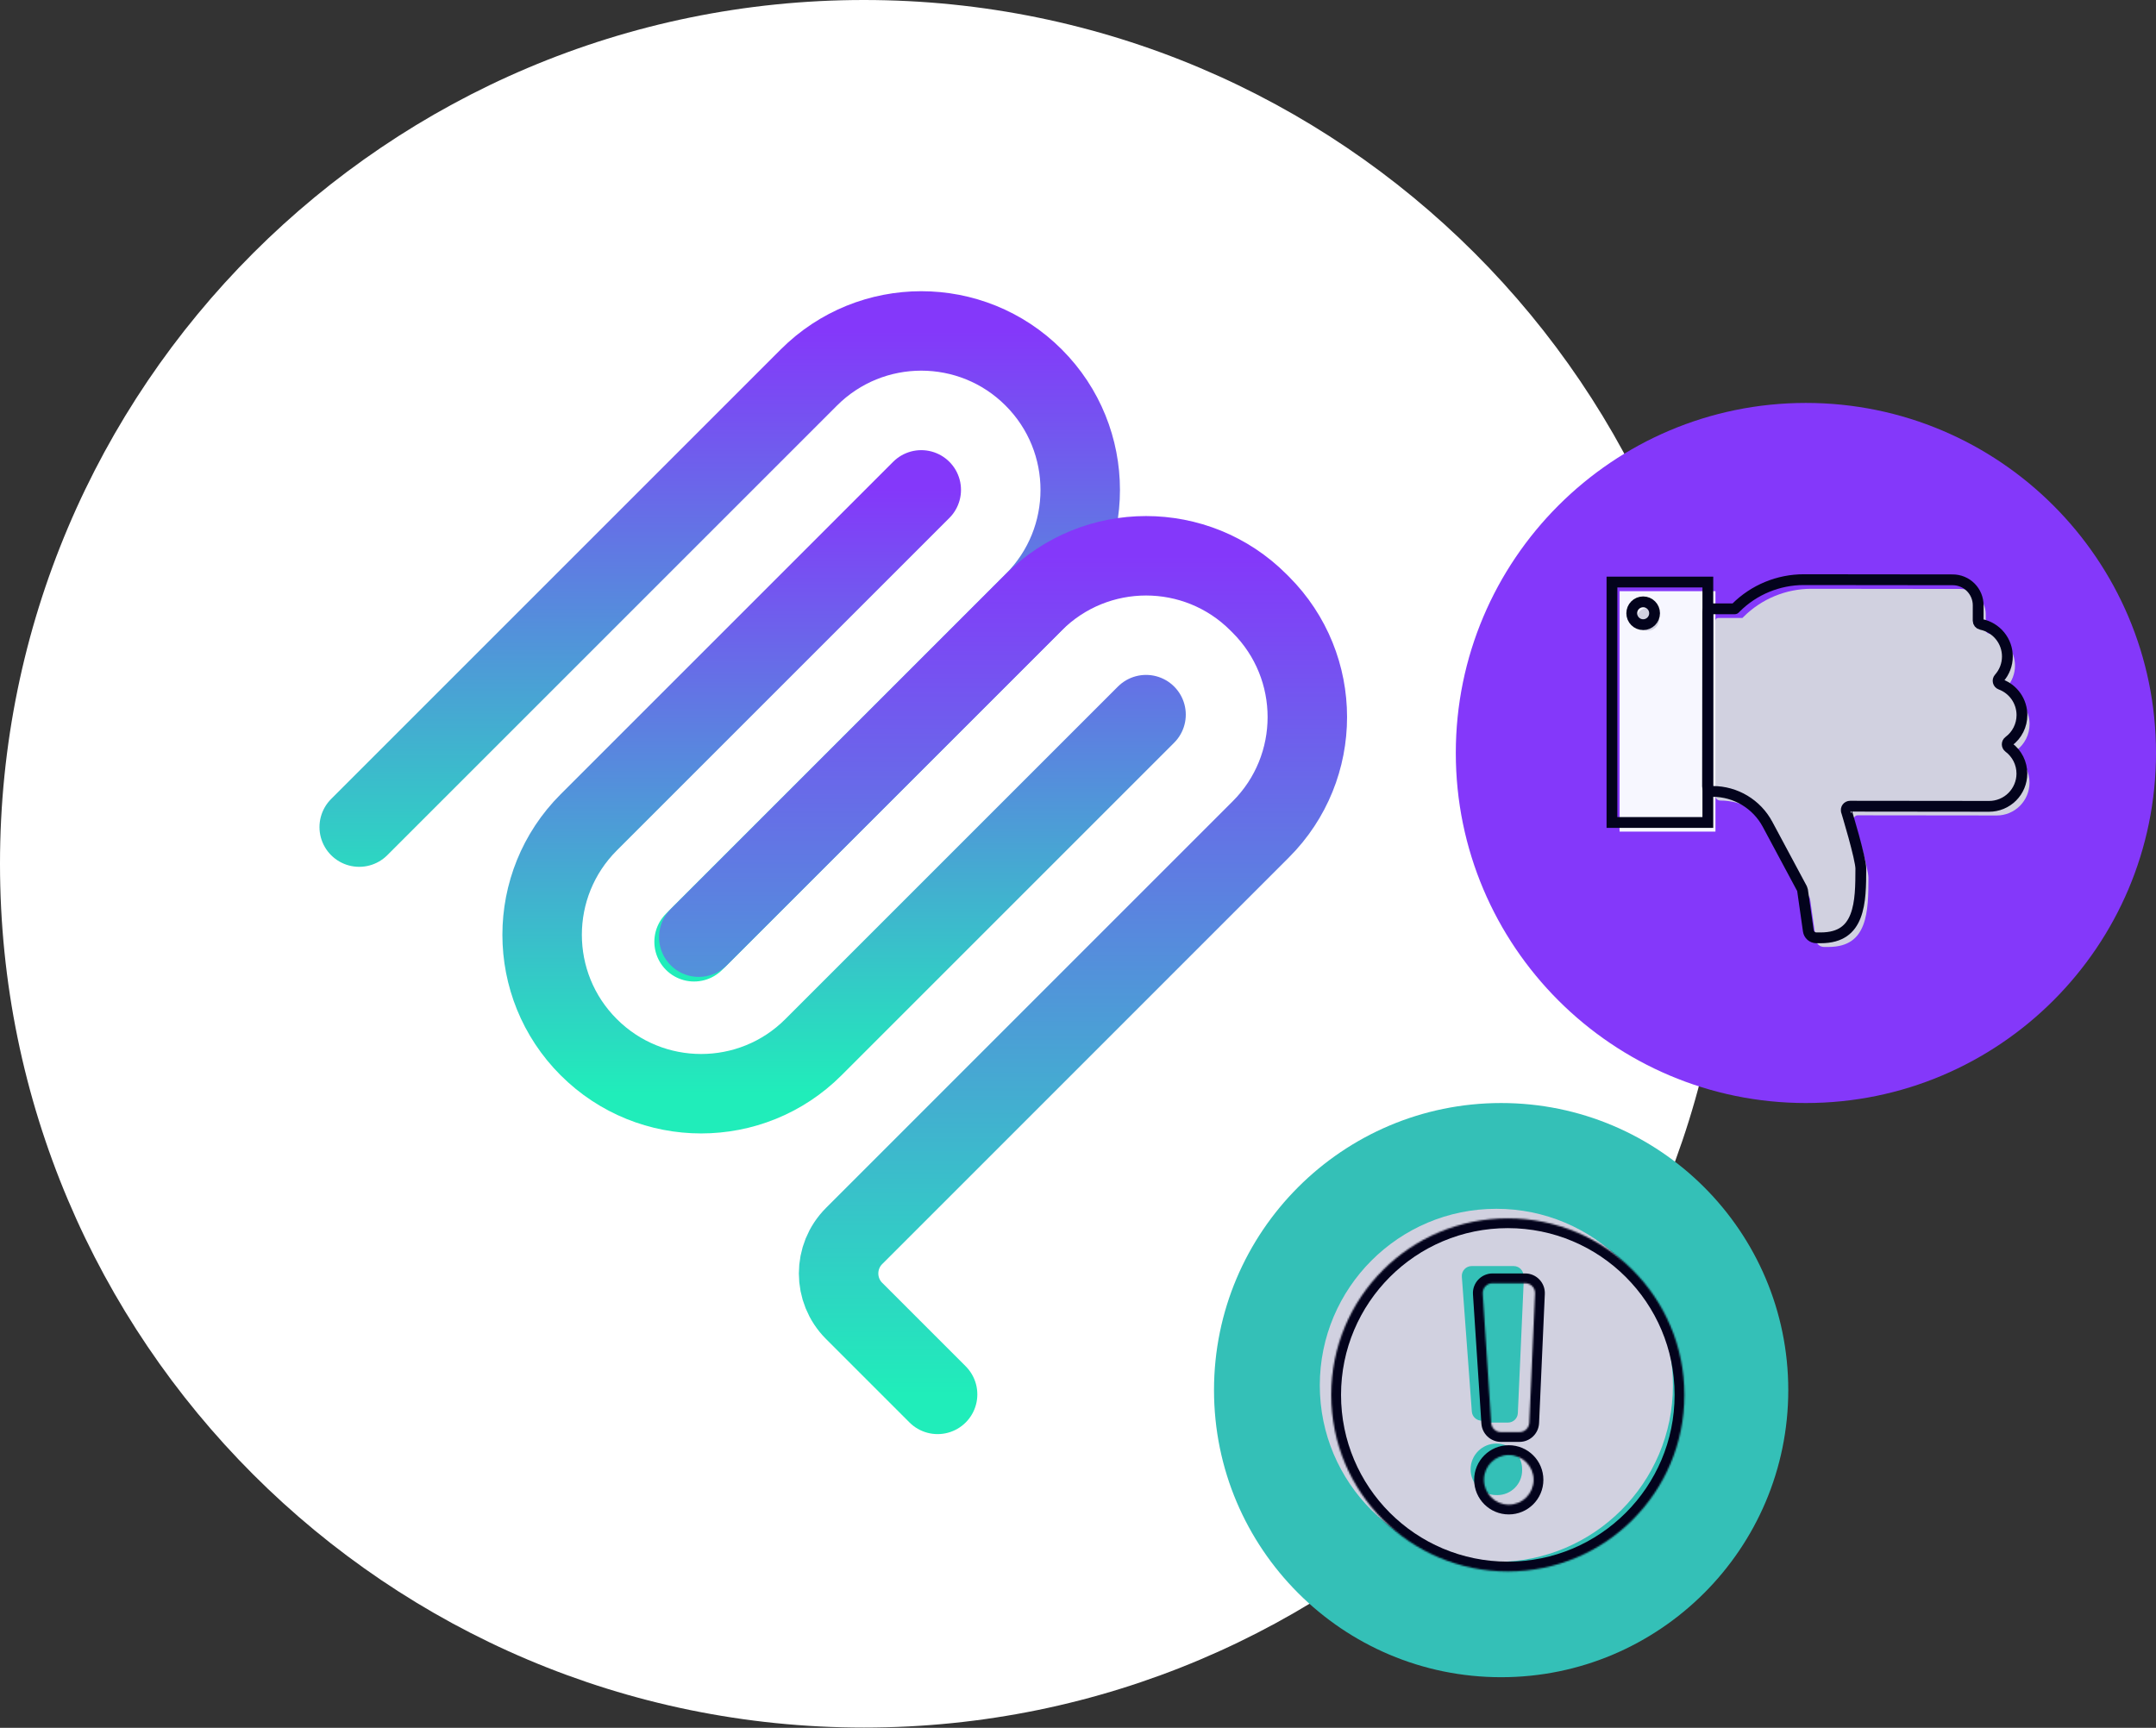
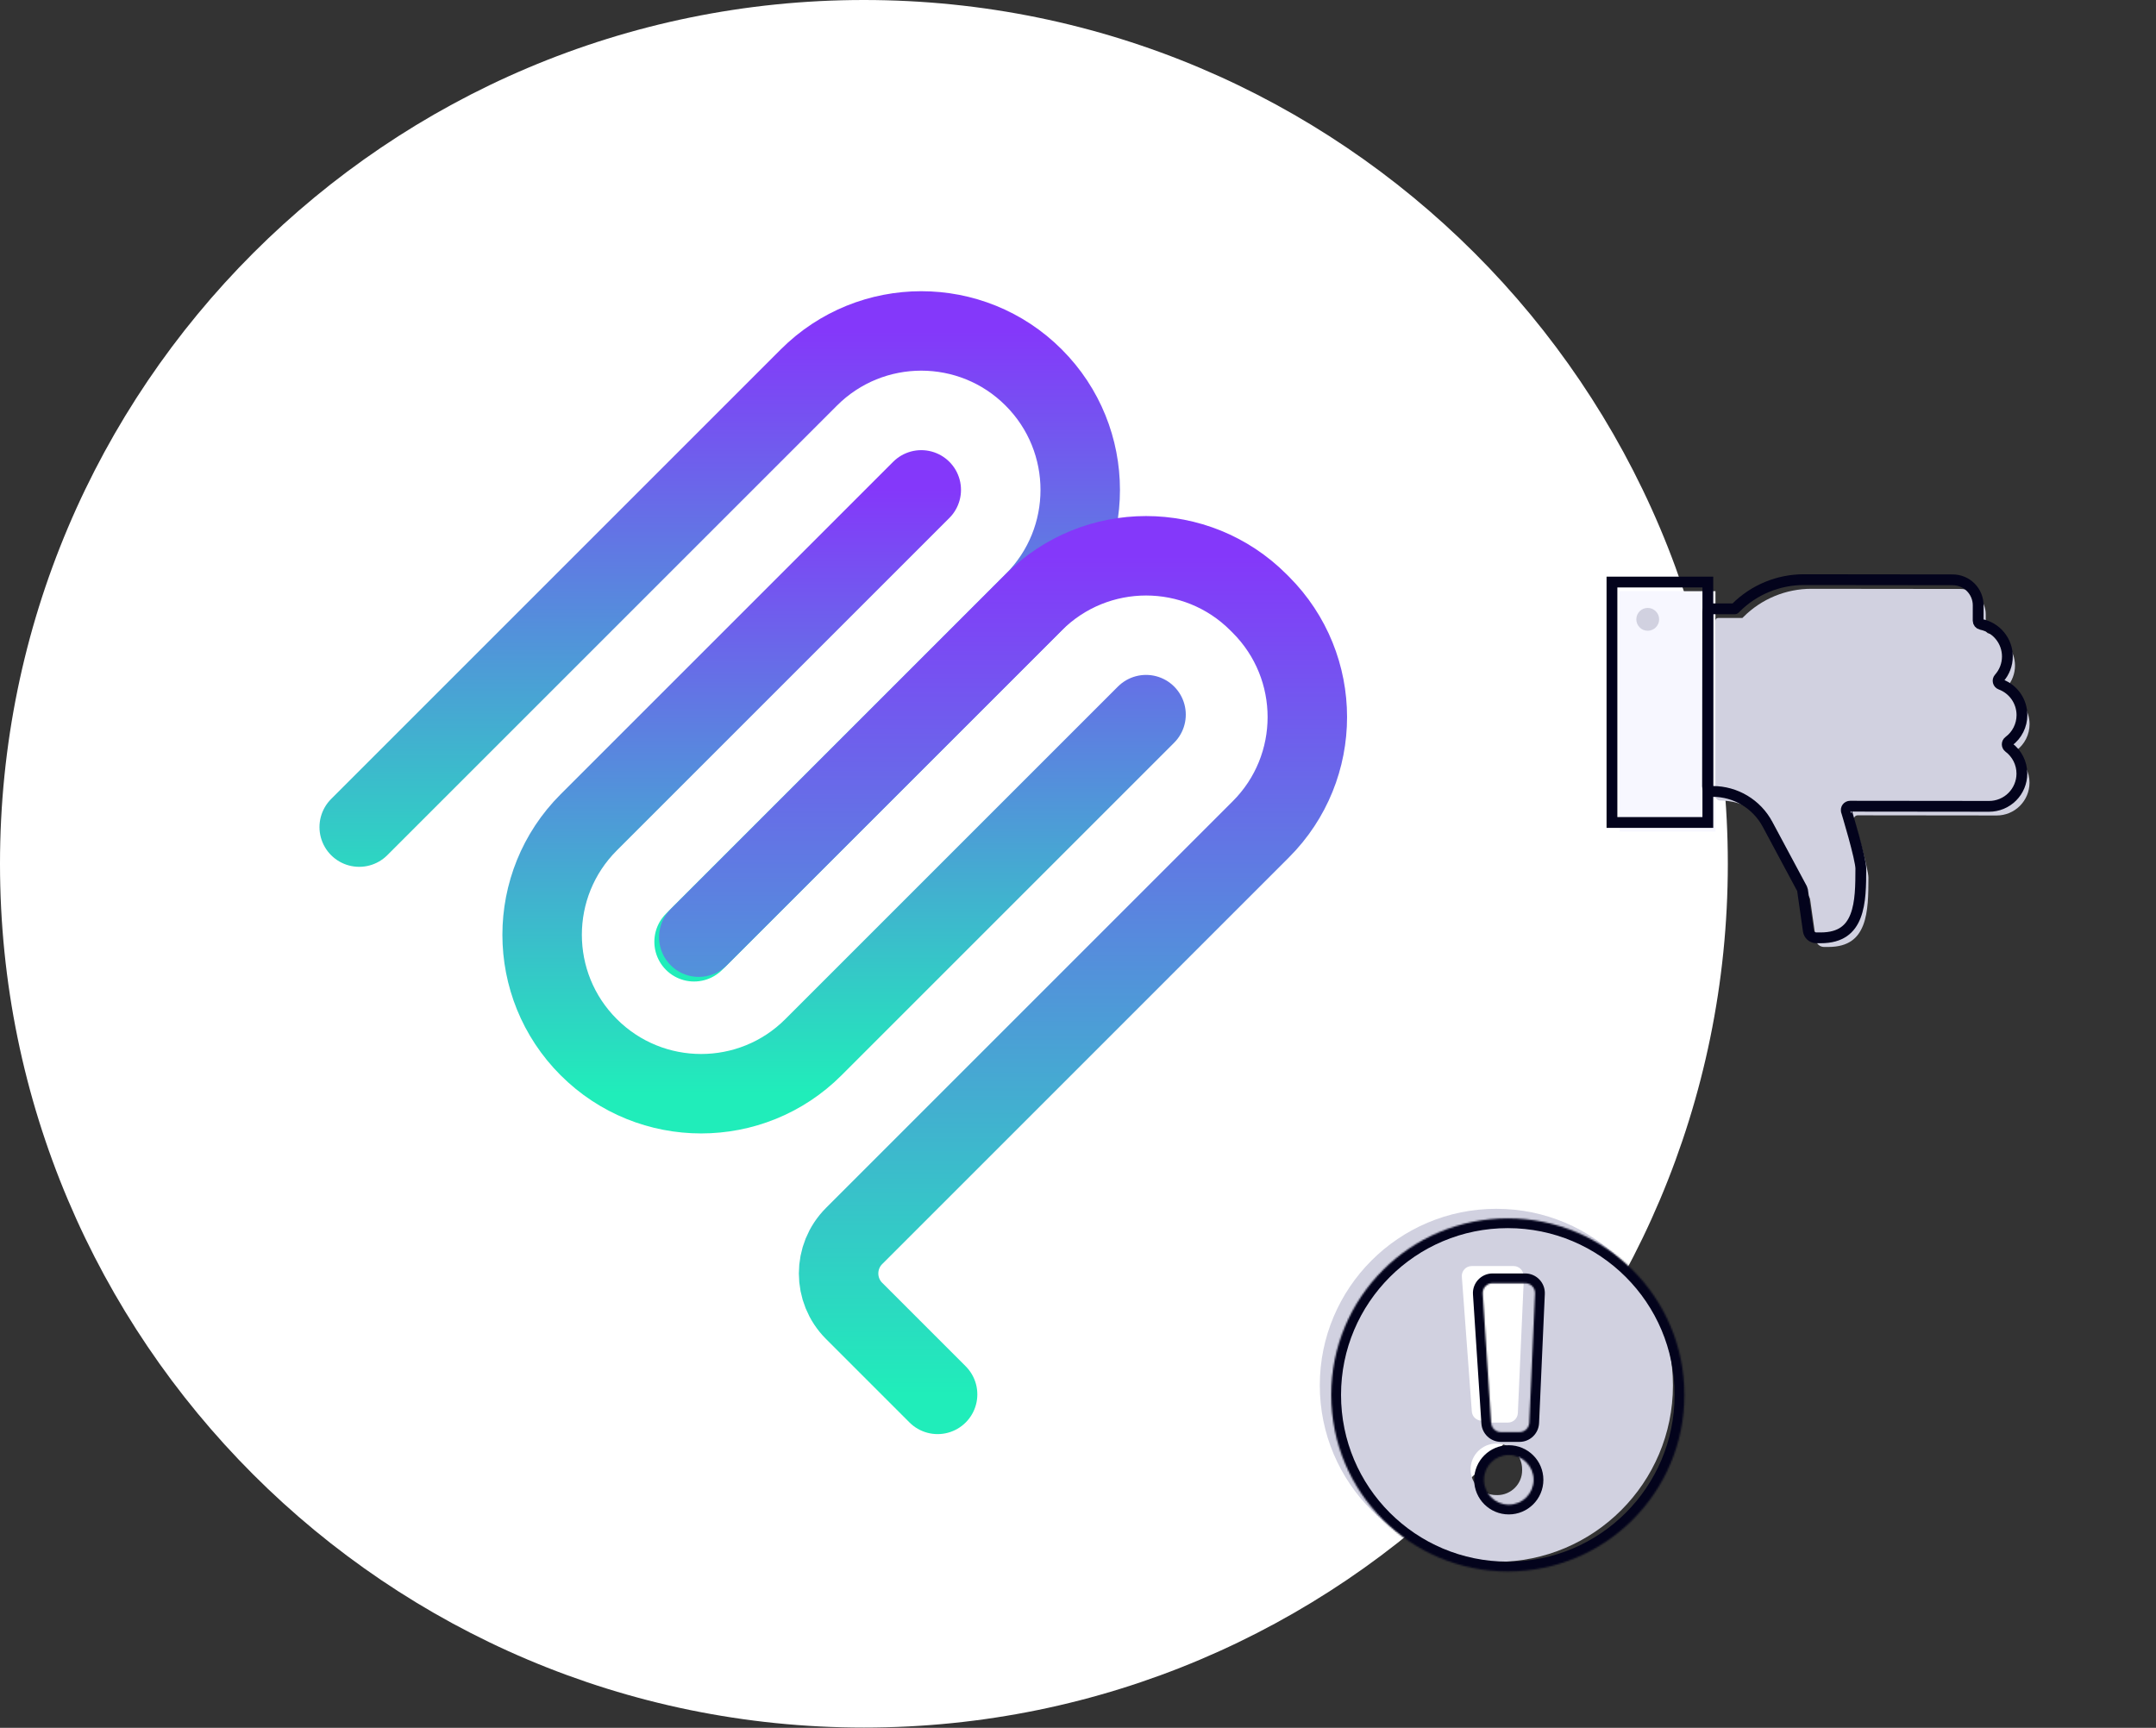
<svg xmlns="http://www.w3.org/2000/svg" width="1320" height="1058" viewBox="0 0 1320 1058" fill="none">
  <rect x="0" y="0" width="1320" height="1058" fill="#333333" stroke="none" />
  <path fill-rule="evenodd" clip-rule="evenodd" d="M528.927 0C237.008 0 0 237.008 0 528.924C0 820.841 237.008 1057.85 528.927 1057.85C820.843 1057.85 1057.85 820.841 1057.85 528.924C1057.85 237.008 820.843 0 528.927 0Z" fill="white" />
-   <path fill-rule="evenodd" clip-rule="evenodd" d="M919.065 675.422C1016.09 675.422 1094.86 754.194 1094.86 851.216C1094.86 948.237 1016.09 1027.01 919.065 1027.01C822.044 1027.01 743.272 948.237 743.272 851.216C743.272 754.194 822.044 675.422 919.065 675.422Z" fill="#34C0B7" />
-   <path fill-rule="evenodd" clip-rule="evenodd" d="M1105.65 246.727C1223.95 246.727 1320 342.776 1320 461.074C1320 579.372 1223.95 675.418 1105.65 675.418C987.355 675.418 891.308 579.372 891.308 461.074C891.308 342.776 987.355 246.727 1105.65 246.727Z" fill="#8438FA" />
  <path d="M1065.81 378.412L1066.73 378.409C1066.76 378.409 1066.79 378.398 1066.81 378.377L1067.46 377.726C1078.51 366.699 1093.48 360.516 1109.08 360.537L1200.21 360.638C1204.34 360.641 1208.3 362.287 1211.23 365.217C1214.15 368.144 1215.79 372.109 1215.78 376.244L1215.77 385.657C1215.78 386.765 1216.55 387.718 1217.64 387.941C1222.17 388.868 1226.24 391.341 1229.16 394.918C1232.09 398.501 1233.68 402.992 1233.67 407.616C1233.66 412.527 1231.85 417.252 1228.57 420.917C1227.48 422.144 1227.96 424.086 1229.5 424.659C1233.34 426.086 1236.66 428.649 1238.99 432.008C1241.33 435.371 1242.59 439.365 1242.59 443.463C1242.58 446.579 1241.85 449.652 1240.45 452.438C1239.06 455.221 1237.02 457.646 1234.51 459.503C1233.27 460.432 1233.26 462.299 1234.51 463.234C1237 465.107 1239.03 467.529 1240.43 470.32C1241.82 473.109 1242.55 476.179 1242.55 479.297C1242.54 484.622 1240.42 489.722 1236.66 493.477C1232.89 497.241 1227.78 499.35 1222.46 499.342L1137.36 499.249C1135.79 499.249 1134.67 500.763 1135.13 502.261C1135.12 502.271 1135.13 502.284 1135.13 502.295L1135.14 502.34L1135.22 502.59C1135.24 502.662 1135.27 502.744 1135.29 502.837C1135.35 503.025 1135.42 503.254 1135.5 503.522C1135.74 504.33 1136.09 505.49 1136.5 506.916C1137.34 509.753 1138.45 513.607 1139.56 517.654C1140.67 521.71 1141.78 525.946 1142.6 529.566C1143.45 533.277 1143.94 536.084 1143.94 537.42C1143.92 547.627 1143.88 558.346 1140.7 566.534C1139.14 570.555 1136.87 573.83 1133.56 576.125C1130.24 578.417 1125.71 579.859 1119.34 579.854H1116.74C1114.25 579.851 1112.14 578.024 1111.79 575.562L1108.23 550.575C1108.18 550.306 1108.1 550.043 1107.97 549.802L1086.82 510.324C1080.19 497.937 1067.28 490.216 1053.22 490.203C1051.5 490.2 1050.1 488.798 1050.1 487.071L1050.22 380.077C1050.22 379.15 1050.98 378.396 1051.9 378.398L1065.81 378.412Z" fill="#D1D1E0" />
  <path d="M991.575 509.219H1050.28V362H991.575V509.219Z" fill="#F7F7FF" />
  <path d="M1130.47 496.665C1130.01 495.17 1131.13 493.656 1132.7 493.656L1217.8 493.749C1223.12 493.757 1228.23 491.648 1232 487.884C1235.76 484.129 1237.88 479.027 1237.89 473.704C1237.89 470.586 1237.16 467.516 1235.77 464.725C1234.37 461.933 1232.34 459.514 1229.85 457.641C1228.6 456.706 1228.61 454.836 1229.85 453.91C1232.36 452.05 1234.4 449.626 1235.79 446.842C1237.19 444.059 1237.92 440.986 1237.93 437.868C1237.93 433.772 1236.67 429.775 1234.34 426.415C1232 423.056 1228.69 420.493 1224.84 419.064C1223.31 418.49 1222.82 416.549 1223.91 415.321C1227.19 411.659 1229 406.931 1229.01 402.021C1229.02 397.397 1227.43 392.908 1224.5 389.325C1221.58 385.745 1217.51 383.272 1212.98 382.345C1211.9 382.125 1211.12 381.169 1211.11 380.064L1211.13 370.651C1211.13 366.516 1209.49 362.551 1206.57 359.624C1203.65 356.694 1199.69 355.045 1195.55 355.042L1104.42 354.941C1088.82 354.923 1073.85 361.103 1062.8 372.131L1062.15 372.781C1062.13 372.803 1062.1 372.816 1062.07 372.816H1061.15M1130.47 496.665C1130.46 496.678 1130.47 496.689 1130.47 496.702L1130.49 496.747L1130.56 496.994C1130.58 497.069 1130.61 497.151 1130.63 497.244C1130.69 497.43 1130.76 497.658 1130.84 497.926C1131.08 498.736 1131.43 499.897 1131.84 501.323C1132.68 504.16 1133.79 508.014 1134.91 512.059C1136.02 516.114 1137.12 520.35 1137.95 523.97C1138.8 527.683 1139.28 530.491 1139.28 531.824C1139.27 542.031 1139.22 552.75 1136.04 560.938C1134.48 564.96 1132.21 568.237 1128.9 570.529C1125.59 572.824 1121.05 574.266 1114.69 574.261L1112.08 574.258C1109.59 574.258 1107.49 572.428 1107.13 569.969L1103.57 544.982C1103.53 544.711 1103.44 544.448 1103.31 544.206L1082.16 504.731C1075.53 492.344 1062.62 484.62 1048.57 484.61C1046.84 484.607 1045.44 483.204 1045.44 481.475L1045.56 374.484C1045.56 373.554 1046.32 372.803 1047.25 372.803L1061.15 372.816M1130.47 496.665L1132.7 495.988M1061.15 372.816C1061.15 372.816 1061.15 372.816 1061.15 372.816Z" stroke="#03031C" stroke-width="6.612" />
  <path d="M986.914 503.627H1045.62V356.408H986.914V503.627Z" stroke="#03031C" stroke-width="6.612" />
  <path d="M1008.81 372.25C1004.96 372.25 1001.83 375.379 1001.83 379.238C1001.83 383.098 1004.96 386.227 1008.81 386.227C1012.67 386.227 1015.8 383.098 1015.8 379.238C1015.8 375.379 1012.67 372.25 1008.81 372.25Z" fill="#D1D1E0" />
-   <path d="M1006.02 368.525C1002.16 368.525 999.03 371.654 999.03 375.514C999.03 379.373 1002.16 382.502 1006.02 382.502C1009.88 382.502 1013.01 379.373 1013.01 375.514C1013.01 371.654 1009.88 368.525 1006.02 368.525Z" stroke="#03031C" stroke-width="6.612" />
  <path d="M916.141 740.191C975.847 740.191 1024.25 788.593 1024.25 848.296C1024.25 908.001 975.847 956.403 916.141 956.403C856.438 956.401 808.037 908.001 808.037 848.296C808.037 788.593 856.438 740.194 916.141 740.191ZM916.141 883.941C907.43 883.944 900.365 891.006 900.365 899.72C900.365 908.434 907.43 915.496 916.141 915.496C916.208 915.496 916.274 915.494 916.34 915.491C916.468 915.496 916.598 915.502 916.728 915.502C925.118 915.502 931.923 908.7 931.923 900.307C931.923 900.212 931.917 900.113 931.915 900.018C931.917 899.919 931.923 899.818 931.923 899.72C931.923 891.006 924.855 883.941 916.141 883.941ZM901.026 775.255C897.515 775.255 894.745 778.238 895.003 781.741L901.119 864.327C901.353 867.48 903.98 869.921 907.143 869.921H908.418C909.419 870.651 910.646 871.087 911.974 871.087H923.256C926.489 871.084 929.147 868.542 929.291 865.315L932.81 786.235C932.836 785.626 932.767 785.034 932.624 784.471L932.77 781.597C932.945 778.147 930.194 775.255 926.738 775.255H901.026Z" fill="#D1D1E0" />
  <mask id="mask0_2665_1127" style="mask-type:luminance" maskUnits="userSpaceOnUse" x="815" y="746" width="217" height="217">
    <path fill-rule="evenodd" clip-rule="evenodd" d="M1031.26 854.138C1031.26 913.843 982.86 962.245 923.155 962.245C863.45 962.245 815.048 913.843 815.048 854.138C815.048 794.432 863.45 746.033 923.155 746.033C982.86 746.033 1031.26 794.432 1031.26 854.138ZM907.796 792.201C907.57 788.717 910.332 785.769 913.825 785.769H933.787C937.229 785.769 939.972 788.637 939.821 792.076L936.302 871.157C936.159 874.384 933.5 876.926 930.268 876.926H918.985C915.804 876.926 913.166 874.456 912.959 871.282L907.796 792.201ZM923.739 921.338C932.13 921.338 938.931 914.536 938.931 906.146C938.931 897.754 932.13 890.952 923.739 890.952C915.347 890.952 908.545 897.754 908.545 906.146C908.545 914.536 915.347 921.338 923.739 921.338Z" fill="white" />
  </mask>
  <g mask="url(#mask0_2665_1127)">
    <path d="M923.155 962.241V968.236C986.17 968.236 1037.25 917.152 1037.25 854.134H1031.26H1025.27C1025.27 910.53 979.549 956.247 923.155 956.247V962.241ZM815.048 854.134H809.053C809.053 917.152 860.14 968.236 923.155 968.236V962.241V956.247C866.759 956.247 821.042 910.53 821.042 854.134H815.048ZM923.155 746.03V740.035C860.14 740.035 809.053 791.119 809.053 854.134H815.048H821.042C821.042 797.741 866.759 752.024 923.155 752.024V746.03ZM1031.26 854.134H1037.25C1037.25 791.119 986.17 740.035 923.155 740.035V746.03V752.024C979.549 752.024 1025.27 797.741 1025.27 854.134H1031.26ZM913.825 785.765V779.771C906.869 779.771 901.363 785.648 901.815 792.588L907.796 792.198L913.78 791.807C913.777 791.799 913.777 791.794 913.777 791.791L913.78 791.789C913.777 791.789 913.777 791.791 913.777 791.791C913.777 791.789 913.782 791.783 913.79 791.773C913.801 791.762 913.806 791.76 913.806 791.76C913.809 791.76 913.817 791.757 913.825 791.757V785.765ZM933.787 785.765V779.771H913.825V785.765V791.757H933.787V785.765ZM939.821 792.073L945.808 792.339C946.113 785.489 940.642 779.771 933.787 779.771V785.765V791.757C933.792 791.757 933.798 791.76 933.8 791.76C933.8 791.76 933.811 791.762 933.819 791.773C933.829 791.781 933.832 791.789 933.832 791.789C933.832 791.791 933.832 791.799 933.832 791.805L939.821 792.073ZM936.302 871.153L942.289 871.419L945.808 792.339L939.821 792.073L933.832 791.805L930.313 870.885L936.302 871.153ZM930.268 876.922V882.917C936.706 882.917 942.004 877.852 942.289 871.419L936.302 871.153L930.313 870.885C930.313 870.896 930.31 870.901 930.31 870.901C930.31 870.904 930.307 870.909 930.3 870.917C930.292 870.925 930.284 870.928 930.284 870.928C930.284 870.928 930.278 870.93 930.268 870.93V876.922ZM918.985 876.922V882.917H930.268V876.922V870.93H918.985V876.922ZM912.959 871.278L906.978 871.669C907.39 877.995 912.643 882.917 918.985 882.917V876.922V870.93C918.975 870.93 918.972 870.928 918.972 870.928C918.969 870.928 918.969 870.928 918.969 870.928C918.969 870.928 918.961 870.925 918.953 870.917C918.945 870.909 918.943 870.904 918.943 870.901C918.943 870.901 918.94 870.896 918.94 870.888L912.959 871.278ZM907.796 792.198L901.815 792.588L906.978 871.669L912.959 871.278L918.94 870.888L913.78 791.807L907.796 792.198ZM938.931 906.143H932.937C932.937 911.224 928.82 915.34 923.739 915.34V921.335V927.329C935.441 927.329 944.926 917.845 944.926 906.143H938.931ZM923.739 890.948V896.943C928.82 896.943 932.937 901.062 932.937 906.143H938.931H944.926C944.926 894.441 935.441 884.954 923.739 884.954V890.948ZM908.545 906.143H914.539C914.539 901.062 918.659 896.943 923.739 896.943V890.948V884.954C912.037 884.954 902.55 894.441 902.55 906.143H908.545ZM923.739 921.335V915.34C918.659 915.34 914.539 911.224 914.539 906.143H908.545H902.55C902.55 917.845 912.037 927.329 923.739 927.329V921.335Z" fill="#03031C" />
  </g>
  <mask id="mask1_2665_1127" style="mask-type:luminance" maskUnits="userSpaceOnUse" x="146" y="162" width="731" height="731">
    <path d="M875.563 163.672V890.983H148.252V163.672H875.563Z" fill="white" stroke="white" stroke-width="2.656" />
  </mask>
  <g mask="url(#mask1_2665_1127)">
    <mask id="mask2_2665_1127" style="mask-type:luminance" maskUnits="userSpaceOnUse" x="146" y="162" width="731" height="731">
      <path d="M875.563 163.672V890.983H148.252V163.672H875.563Z" fill="white" stroke="url(#paint0_linear_2665_1127)" stroke-width="2.656" />
    </mask>
    <g mask="url(#mask2_2665_1127)">
      <path d="M219.925 506.457L495.226 231.153C533.245 193.134 594.884 193.134 632.851 231.153C670.871 269.173 670.871 330.812 632.851 368.779L424.947 576.683" stroke="url(#paint1_linear_2665_1127)" stroke-width="48.651" stroke-linecap="round" />
      <path d="M427.829 573.862L632.851 368.837C670.871 330.817 732.51 330.817 770.476 368.837L771.892 370.25C809.912 408.27 809.912 469.909 771.892 507.875L522.93 756.837C510.256 769.511 510.256 790.039 522.93 802.713L574.041 853.824" stroke="url(#paint2_linear_2665_1127)" stroke-width="48.651" stroke-linecap="round" />
      <path d="M564.038 299.965L360.429 503.577C322.409 541.597 322.409 603.233 360.429 641.202C398.449 679.222 460.088 679.222 498.054 641.202L701.664 437.59" stroke="url(#paint3_linear_2665_1127)" stroke-width="48.651" stroke-linecap="round" />
    </g>
  </g>
  <defs>
    <linearGradient id="paint0_linear_2665_1127" x1="511.908" y1="162.344" x2="511.908" y2="892.312" gradientUnits="userSpaceOnUse">
      <stop stop-color="#8438FA" />
      <stop offset="1" stop-color="#20EDBA" />
    </linearGradient>
    <linearGradient id="paint1_linear_2665_1127" x1="440.645" y1="202.639" x2="440.645" y2="576.683" gradientUnits="userSpaceOnUse">
      <stop stop-color="#8438FA" />
      <stop offset="1" stop-color="#20EDBA" />
    </linearGradient>
    <linearGradient id="paint2_linear_2665_1127" x1="614.118" y1="340.322" x2="614.118" y2="853.824" gradientUnits="userSpaceOnUse">
      <stop stop-color="#8438FA" />
      <stop offset="1" stop-color="#20EDBA" />
    </linearGradient>
    <linearGradient id="paint3_linear_2665_1127" x1="516.789" y1="299.965" x2="516.789" y2="669.717" gradientUnits="userSpaceOnUse">
      <stop stop-color="#8438FA" />
      <stop offset="1" stop-color="#20EDBA" />
    </linearGradient>
  </defs>
</svg>